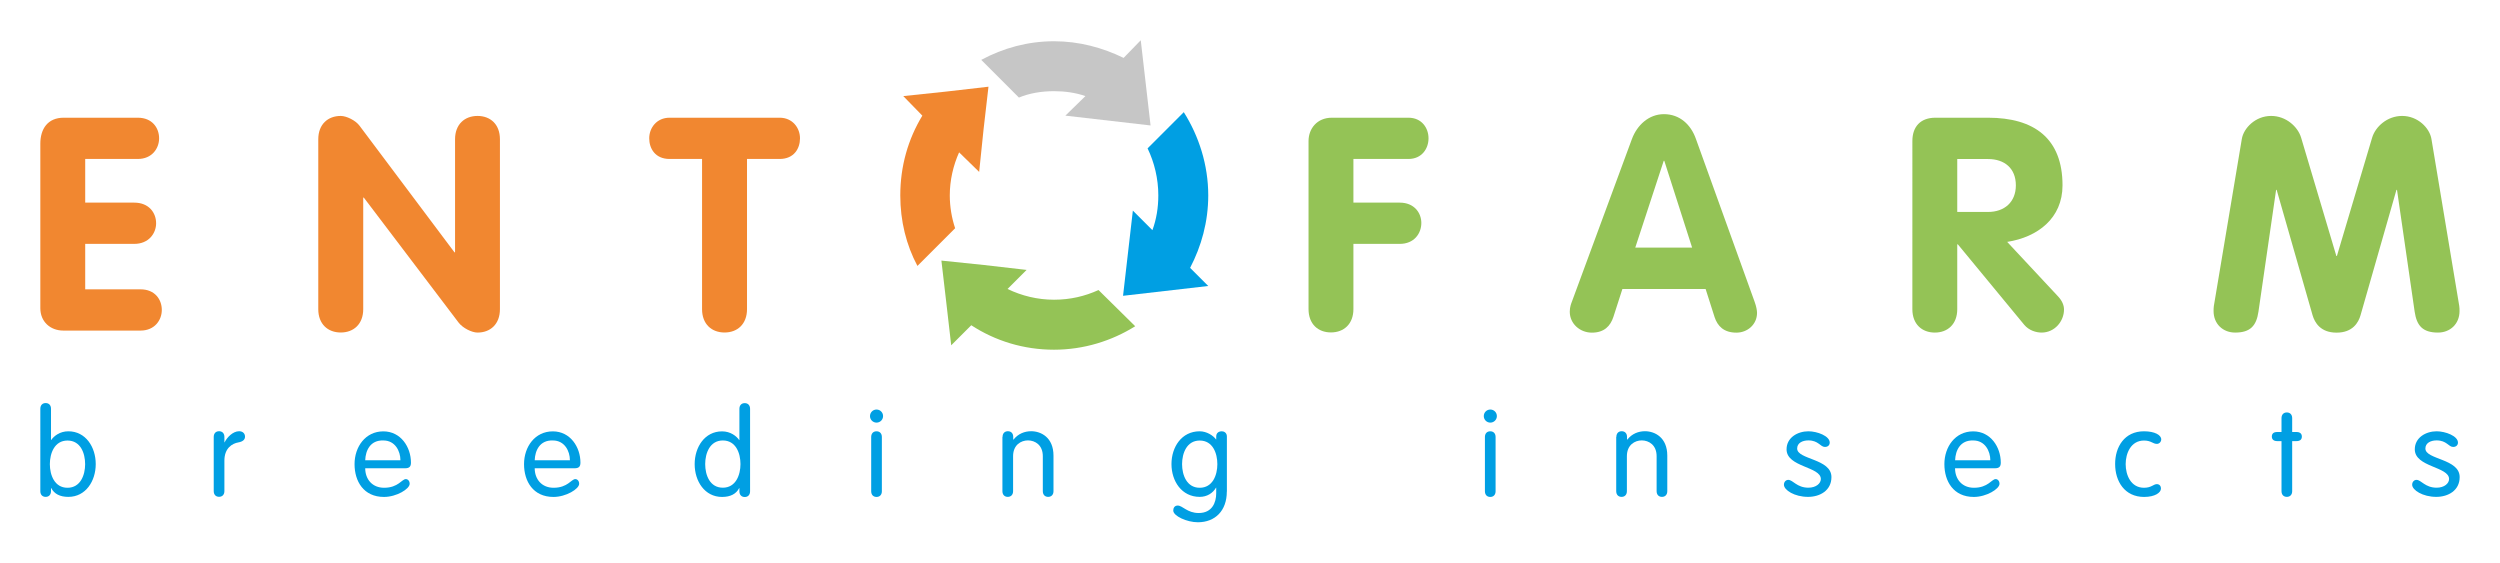
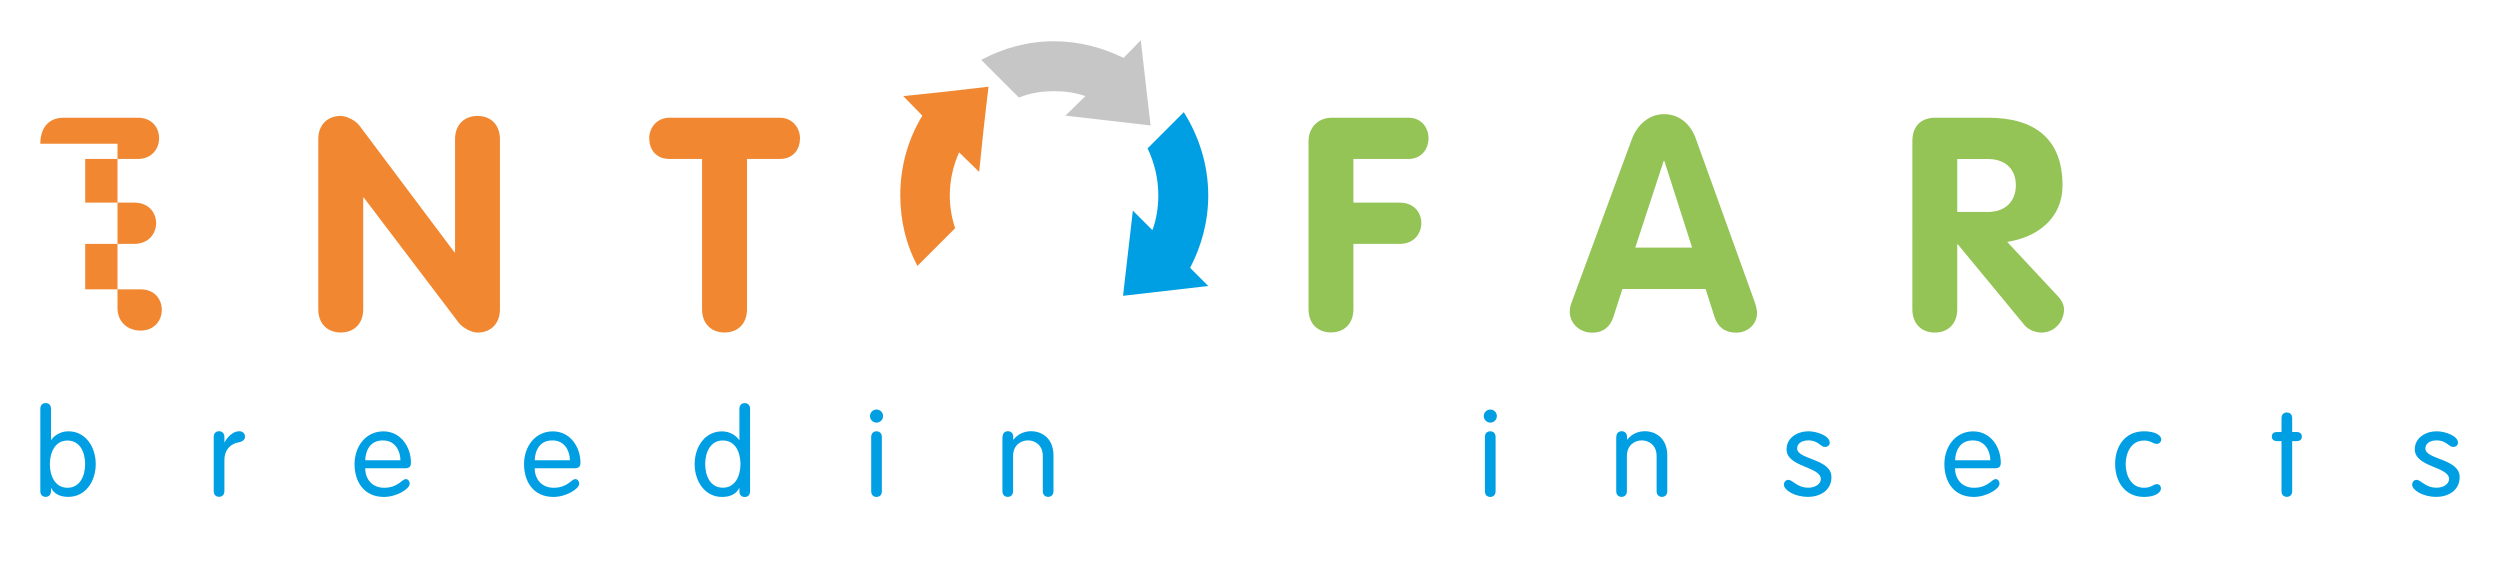
<svg xmlns="http://www.w3.org/2000/svg" version="1.1" id="Laag_1" x="0px" y="0px" viewBox="0 0 351.5 79.09" style="enable-background:new 0 0 351.5 79.09;" xml:space="preserve">
  <style type="text/css">
	.st0{fill:#009FE3;}
	.st1{fill:#F18730;}
	.st2{fill:#94C356;}
	.st3{fill-rule:evenodd;clip-rule:evenodd;fill:#C6C6C6;}
	.st4{fill-rule:evenodd;clip-rule:evenodd;fill:#F18730;}
	.st5{fill-rule:evenodd;clip-rule:evenodd;fill:#009FE3;}
	.st6{fill-rule:evenodd;clip-rule:evenodd;fill:#94C356;}
</style>
  <g>
    <path class="st0" d="M5.67,57.47c0-0.49,0.29-0.8,0.75-0.8c0.46,0,0.75,0.31,0.75,0.8v4.39H7.2c0.39-0.56,1.22-1.22,2.41-1.22   c2.44,0,3.85,2.22,3.85,4.61c0,2.39-1.41,4.61-3.85,4.61c-1.19,0-1.98-0.42-2.41-1.24H7.17v0.44c0,0.49-0.29,0.8-0.75,0.8   c-0.46,0-0.75-0.31-0.75-0.8V57.47z M9.49,68.58c1.83,0,2.48-1.8,2.48-3.32c0-1.53-0.64-3.32-2.48-3.32c-1.83,0-2.48,1.8-2.48,3.32   C7.01,66.78,7.66,68.58,9.49,68.58z" />
    <path class="st0" d="M30.05,61.43c0-0.49,0.29-0.8,0.75-0.8c0.46,0,0.75,0.31,0.75,0.8v0.76h0.03c0.34-0.7,1.17-1.56,2.04-1.56   c0.53,0,0.83,0.34,0.83,0.76s-0.31,0.7-0.93,0.81c-0.88,0.15-1.97,0.81-1.97,2.56v4.29c0,0.49-0.29,0.8-0.75,0.8   c-0.46,0-0.75-0.31-0.75-0.8V61.43z" />
    <path class="st0" d="M51.35,65.83c0,1.54,0.98,2.75,2.66,2.75c1.98,0,2.49-1.22,3.05-1.22c0.27,0,0.54,0.24,0.54,0.66   c0,0.73-1.85,1.85-3.61,1.85c-2.88,0-4.14-2.22-4.14-4.61c0-2.44,1.53-4.61,4.05-4.61c2.46,0,3.88,2.22,3.88,4.39   c0,0.53-0.19,0.8-0.83,0.8H51.35z M56.3,64.71c0-1.29-0.75-2.78-2.39-2.78c-1.85-0.07-2.51,1.41-2.56,2.78H56.3z" />
    <path class="st0" d="M75.18,65.83c0,1.54,0.98,2.75,2.66,2.75c1.98,0,2.49-1.22,3.05-1.22c0.27,0,0.54,0.24,0.54,0.66   c0,0.73-1.85,1.85-3.61,1.85c-2.88,0-4.14-2.22-4.14-4.61c0-2.44,1.53-4.61,4.05-4.61c2.46,0,3.88,2.22,3.88,4.39   c0,0.53-0.19,0.8-0.83,0.8H75.18z M80.13,64.71c0-1.29-0.75-2.78-2.39-2.78c-1.85-0.07-2.51,1.41-2.56,2.78H80.13z" />
    <path class="st0" d="M103.96,68.63h-0.03c-0.42,0.81-1.22,1.24-2.41,1.24c-2.44,0-3.85-2.22-3.85-4.61c0-2.39,1.41-4.61,3.85-4.61   c1.19,0,2.02,0.66,2.41,1.22h0.03v-4.39c0-0.49,0.29-0.8,0.75-0.8c0.46,0,0.75,0.31,0.75,0.8v11.6c0,0.49-0.29,0.8-0.75,0.8   c-0.46,0-0.75-0.31-0.75-0.8V68.63z M101.63,61.93c-1.83,0-2.48,1.8-2.48,3.32c0,1.53,0.64,3.32,2.48,3.32   c1.83,0,2.48-1.8,2.48-3.32C104.11,63.72,103.47,61.93,101.63,61.93z" />
    <path class="st0" d="M123.24,57.58c0.51,0,0.92,0.41,0.92,0.92c0,0.51-0.41,0.92-0.92,0.92c-0.51,0-0.92-0.41-0.92-0.92   C122.33,57.99,122.73,57.58,123.24,57.58z M123.99,69.07c0,0.49-0.29,0.8-0.75,0.8c-0.46,0-0.75-0.31-0.75-0.8v-7.63   c0-0.49,0.29-0.8,0.75-0.8c0.46,0,0.75,0.31,0.75,0.8V69.07z" />
    <path class="st0" d="M140.96,61.43c0-0.49,0.29-0.8,0.75-0.8c0.46,0,0.75,0.31,0.75,0.8v0.36l0.03,0.03   c0.66-0.85,1.59-1.19,2.49-1.19c1.39,0,3.14,0.88,3.14,3.43v5c0,0.49-0.29,0.8-0.75,0.8c-0.46,0-0.75-0.31-0.75-0.8v-4.92   c0-1.58-1.1-2.22-2.09-2.22c-0.98,0-2.09,0.64-2.09,2.22v4.92c0,0.49-0.29,0.8-0.75,0.8c-0.46,0-0.75-0.31-0.75-0.8V61.43z" />
-     <path class="st0" d="M172.49,69.12c0,2.68-1.63,4.31-4.07,4.31c-1.54,0-3.46-0.88-3.46-1.65c0-0.31,0.15-0.7,0.63-0.7   c0.68,0,1.34,1.05,2.95,1.05c1.9,0,2.46-1.49,2.46-2.78v-0.78h-0.03c-0.46,0.78-1.27,1.29-2.29,1.29c-2.54,0-3.97-2.22-3.97-4.61   c0-2.39,1.42-4.61,3.97-4.61c0.97,0,1.9,0.59,2.29,1.14H171v-0.41c0-0.53,0.39-0.73,0.8-0.73c0.29,0,0.7,0.2,0.7,0.73V69.12z    M168.68,68.58c1.83,0,2.48-1.8,2.48-3.32c0-1.53-0.64-3.32-2.48-3.32c-1.83,0-2.48,1.8-2.48,3.32   C166.2,66.78,166.85,68.58,168.68,68.58z" />
    <path class="st0" d="M209.54,57.58c0.51,0,0.92,0.41,0.92,0.92c0,0.51-0.41,0.92-0.92,0.92c-0.51,0-0.92-0.41-0.92-0.92   C208.62,57.99,209.03,57.58,209.54,57.58z M210.28,69.07c0,0.49-0.29,0.8-0.75,0.8c-0.46,0-0.75-0.31-0.75-0.8v-7.63   c0-0.49,0.29-0.8,0.75-0.8c0.46,0,0.75,0.31,0.75,0.8V69.07z" />
    <path class="st0" d="M227.26,61.43c0-0.49,0.29-0.8,0.75-0.8c0.46,0,0.75,0.31,0.75,0.8v0.36l0.03,0.03   c0.66-0.85,1.59-1.19,2.49-1.19c1.39,0,3.14,0.88,3.14,3.43v5c0,0.49-0.29,0.8-0.75,0.8c-0.46,0-0.75-0.31-0.75-0.8v-4.92   c0-1.58-1.1-2.22-2.09-2.22c-0.98,0-2.09,0.64-2.09,2.22v4.92c0,0.49-0.29,0.8-0.75,0.8c-0.46,0-0.75-0.31-0.75-0.8V61.43z" />
    <path class="st0" d="M254.26,60.64c1.24,0,3,0.66,3,1.59c0,0.32-0.22,0.61-0.68,0.61c-0.64,0-0.9-0.92-2.32-0.92   c-0.85,0-1.58,0.37-1.58,1.14c0,1.58,4.82,1.41,4.82,4.02c0,1.88-1.61,2.78-3.29,2.78c-1.9,0-3.39-0.95-3.39-1.71   c0-0.41,0.29-0.68,0.61-0.68c0.66,0,1.2,1.1,2.83,1.1c1.09,0,1.75-0.61,1.75-1.22c0-1.76-4.82-1.66-4.82-4.17   C251.19,61.52,252.75,60.64,254.26,60.64z" />
    <path class="st0" d="M274.88,65.83c0,1.54,0.98,2.75,2.66,2.75c1.98,0,2.49-1.22,3.05-1.22c0.27,0,0.54,0.24,0.54,0.66   c0,0.73-1.85,1.85-3.61,1.85c-2.88,0-4.14-2.22-4.14-4.61c0-2.44,1.53-4.61,4.05-4.61c2.46,0,3.88,2.22,3.88,4.39   c0,0.53-0.19,0.8-0.83,0.8H274.88z M279.84,64.71c0-1.29-0.75-2.78-2.39-2.78c-1.85-0.07-2.51,1.41-2.56,2.78H279.84z" />
    <path class="st0" d="M301.44,60.64c1.53,0,2.43,0.53,2.43,1.14c0,0.31-0.25,0.63-0.61,0.63c-0.58,0-0.8-0.47-1.81-0.47   c-1.85,0-2.58,1.8-2.58,3.32c0,1.53,0.73,3.32,2.58,3.32c1.05,0,1.32-0.51,1.8-0.51c0.34,0,0.58,0.22,0.58,0.63   c0,0.56-0.83,1.17-2.37,1.17c-2.75,0-4.07-2.22-4.07-4.61C297.37,62.86,298.69,60.64,301.44,60.64z" />
    <path class="st0" d="M320.78,58.79c0-0.49,0.29-0.8,0.75-0.8c0.46,0,0.75,0.31,0.75,0.8v1.95h0.61c0.49,0,0.75,0.24,0.75,0.64   c0,0.41-0.25,0.64-0.75,0.64h-0.61v7.04c0,0.49-0.29,0.8-0.75,0.8c-0.46,0-0.75-0.31-0.75-0.8v-7.04h-0.61   c-0.49,0-0.75-0.24-0.75-0.64c0-0.41,0.25-0.64,0.75-0.64h0.61V58.79z" />
    <path class="st0" d="M342.59,60.64c1.24,0,3,0.66,3,1.59c0,0.32-0.22,0.61-0.68,0.61c-0.64,0-0.9-0.92-2.32-0.92   c-0.85,0-1.58,0.37-1.58,1.14c0,1.58,4.82,1.41,4.82,4.02c0,1.88-1.61,2.78-3.29,2.78c-1.9,0-3.39-0.95-3.39-1.71   c0-0.41,0.29-0.68,0.61-0.68c0.66,0,1.2,1.1,2.83,1.1c1.09,0,1.75-0.61,1.75-1.22c0-1.76-4.82-1.66-4.82-4.17   C339.52,61.52,341.08,60.64,342.59,60.64z" />
    <g>
-       <path class="st1" d="M5.67,20.21c0-2.1,1.05-3.66,3.28-3.66h10.43c2.02,0,2.99,1.43,2.99,2.9c0,1.43-1.01,2.9-2.99,2.9h-7.4v6.14    h6.9c2.06,0,3.07,1.43,3.07,2.9c0,1.43-1.05,2.9-3.07,2.9h-6.9v6.39h7.78c2.02,0,2.99,1.43,2.99,2.9c0,1.43-1.01,2.9-2.99,2.9    H8.91c-1.85,0-3.24-1.26-3.24-3.15V20.21z" />
+       <path class="st1" d="M5.67,20.21c0-2.1,1.05-3.66,3.28-3.66h10.43c2.02,0,2.99,1.43,2.99,2.9c0,1.43-1.01,2.9-2.99,2.9h-7.4v6.14    h6.9c2.06,0,3.07,1.43,3.07,2.9c0,1.43-1.05,2.9-3.07,2.9h-6.9v6.39h7.78c2.02,0,2.99,1.43,2.99,2.9c0,1.43-1.01,2.9-2.99,2.9    c-1.85,0-3.24-1.26-3.24-3.15V20.21z" />
      <path class="st1" d="M44.75,19.58c0-2.1,1.35-3.28,3.16-3.28c0.8,0,2.1,0.63,2.65,1.39L63.9,35.48h0.08v-15.9    c0-2.1,1.35-3.28,3.16-3.28c1.81,0,3.15,1.18,3.15,3.28v23.9c0,2.1-1.35,3.28-3.15,3.28c-0.8,0-2.06-0.63-2.65-1.39L51.15,27.78    h-0.08v15.69c0,2.1-1.35,3.28-3.16,3.28c-1.81,0-3.16-1.18-3.16-3.28V19.58z" />
      <path class="st1" d="M98.73,22.35h-4.59c-2.02,0-2.86-1.47-2.86-2.9c0-1.47,1.05-2.9,2.86-2.9h15.48c1.81,0,2.86,1.43,2.86,2.9    c0,1.43-0.84,2.9-2.86,2.9h-4.59v21.12c0,2.1-1.35,3.28-3.16,3.28c-1.81,0-3.16-1.18-3.16-3.28V22.35z" />
      <path class="st2" d="M183.98,19.83c0-1.72,1.18-3.28,3.28-3.28h10.77c1.85,0,2.82,1.43,2.82,2.9c0,1.43-0.93,2.9-2.82,2.9h-7.74    v6.14h6.52c2.02,0,3.03,1.43,3.03,2.86c0,1.47-1.01,2.94-3.03,2.94h-6.52v9.17c0,2.1-1.35,3.28-3.16,3.28    c-1.81,0-3.15-1.18-3.15-3.28V19.83z" />
      <path class="st2" d="M229.45,19.54c0.72-1.93,2.36-3.49,4.5-3.49c2.23,0,3.79,1.47,4.5,3.49l8.25,22.89    c0.25,0.67,0.34,1.26,0.34,1.56c0,1.64-1.35,2.78-2.9,2.78c-1.77,0-2.65-0.92-3.07-2.19l-1.26-3.95h-11.7l-1.26,3.91    c-0.42,1.3-1.3,2.23-3.03,2.23c-1.68,0-3.11-1.26-3.11-2.94c0-0.67,0.21-1.18,0.29-1.39L229.45,19.54z M229.92,34.81h7.99    L234,22.61h-0.08L229.92,34.81z" />
      <path class="st2" d="M268.88,19.83c0-2.02,1.14-3.28,3.24-3.28h7.4c6.48,0,10.47,2.9,10.47,9.51c0,4.63-3.49,7.28-7.78,7.95    l7.15,7.66c0.59,0.63,0.84,1.26,0.84,1.85c0,1.64-1.3,3.24-3.15,3.24c-0.76,0-1.77-0.29-2.44-1.09l-9.34-11.32h-0.08v9.13    c0,2.1-1.35,3.28-3.15,3.28c-1.81,0-3.16-1.18-3.16-3.28V19.83z M275.19,29.8h4.33c2.31,0,3.91-1.39,3.91-3.74    c0-2.4-1.6-3.7-3.91-3.7h-4.33V29.8z" />
-       <path class="st2" d="M315.2,19.54c0.25-1.51,1.89-3.24,4.12-3.24c2.1,0,3.74,1.51,4.21,3.03l4.96,16.66h0.08l4.96-16.66    c0.46-1.51,2.1-3.03,4.21-3.03c2.23,0,3.87,1.72,4.12,3.24l3.91,23.47c0.04,0.25,0.04,0.51,0.04,0.72c0,1.85-1.35,3.03-3.03,3.03    c-2.15,0-2.99-0.97-3.28-2.94l-2.48-17.12h-0.08l-5.05,17.63c-0.29,1.01-1.09,2.44-3.37,2.44c-2.27,0-3.07-1.43-3.37-2.44    l-5.05-17.63h-0.08l-2.48,17.12c-0.29,1.98-1.14,2.94-3.28,2.94c-1.68,0-3.03-1.18-3.03-3.03c0-0.21,0-0.46,0.04-0.72L315.2,19.54    z" />
    </g>
    <g>
      <path class="st3" d="M148.2,12.82L148.2,12.82c1.52,0,3.03,0.21,4.41,0.69l-2.82,2.75l5.99,0.69l5.99,0.69l-0.69-5.99l-0.69-5.99    l-2.41,2.48c-2.96-1.44-6.26-2.34-9.77-2.34c-3.72,0-7.16,0.96-10.25,2.62l5.3,5.3C144.76,13.09,146.48,12.82,148.2,12.82    L148.2,12.82z" />
      <path class="st4" d="M133.54,27.48L133.54,27.48c0-2.13,0.48-4.2,1.31-6.06l2.82,2.75l0.62-5.99l0.69-5.99l-5.99,0.69L127,13.51    l2.68,2.75c-2,3.3-3.1,7.09-3.1,11.22c0,3.58,0.83,6.95,2.41,9.91l5.3-5.3C133.81,30.64,133.54,29.06,133.54,27.48L133.54,27.48z" />
      <path class="st5" d="M167.33,37.66L167.33,37.66c1.58-3.03,2.55-6.47,2.55-10.19c0-4.27-1.31-8.33-3.44-11.7l-5.09,5.09    c0.96,2,1.51,4.27,1.51,6.61c0,1.72-0.27,3.37-0.83,4.89l-2.75-2.75l-0.69,5.99l-0.69,5.99l5.99-0.69l5.99-0.69L167.33,37.66z" />
-       <path class="st6" d="M148.2,42.14c-2.34,0-4.54-0.55-6.54-1.51l2.68-2.68l-5.99-0.69l-5.99-0.62l0.69,5.92l0.69,5.99l2.82-2.82    c3.37,2.2,7.36,3.44,11.63,3.44c4.2,0,8.12-1.24,11.42-3.3l-5.16-5.09C152.54,41.65,150.47,42.14,148.2,42.14L148.2,42.14z" />
    </g>
  </g>
</svg>